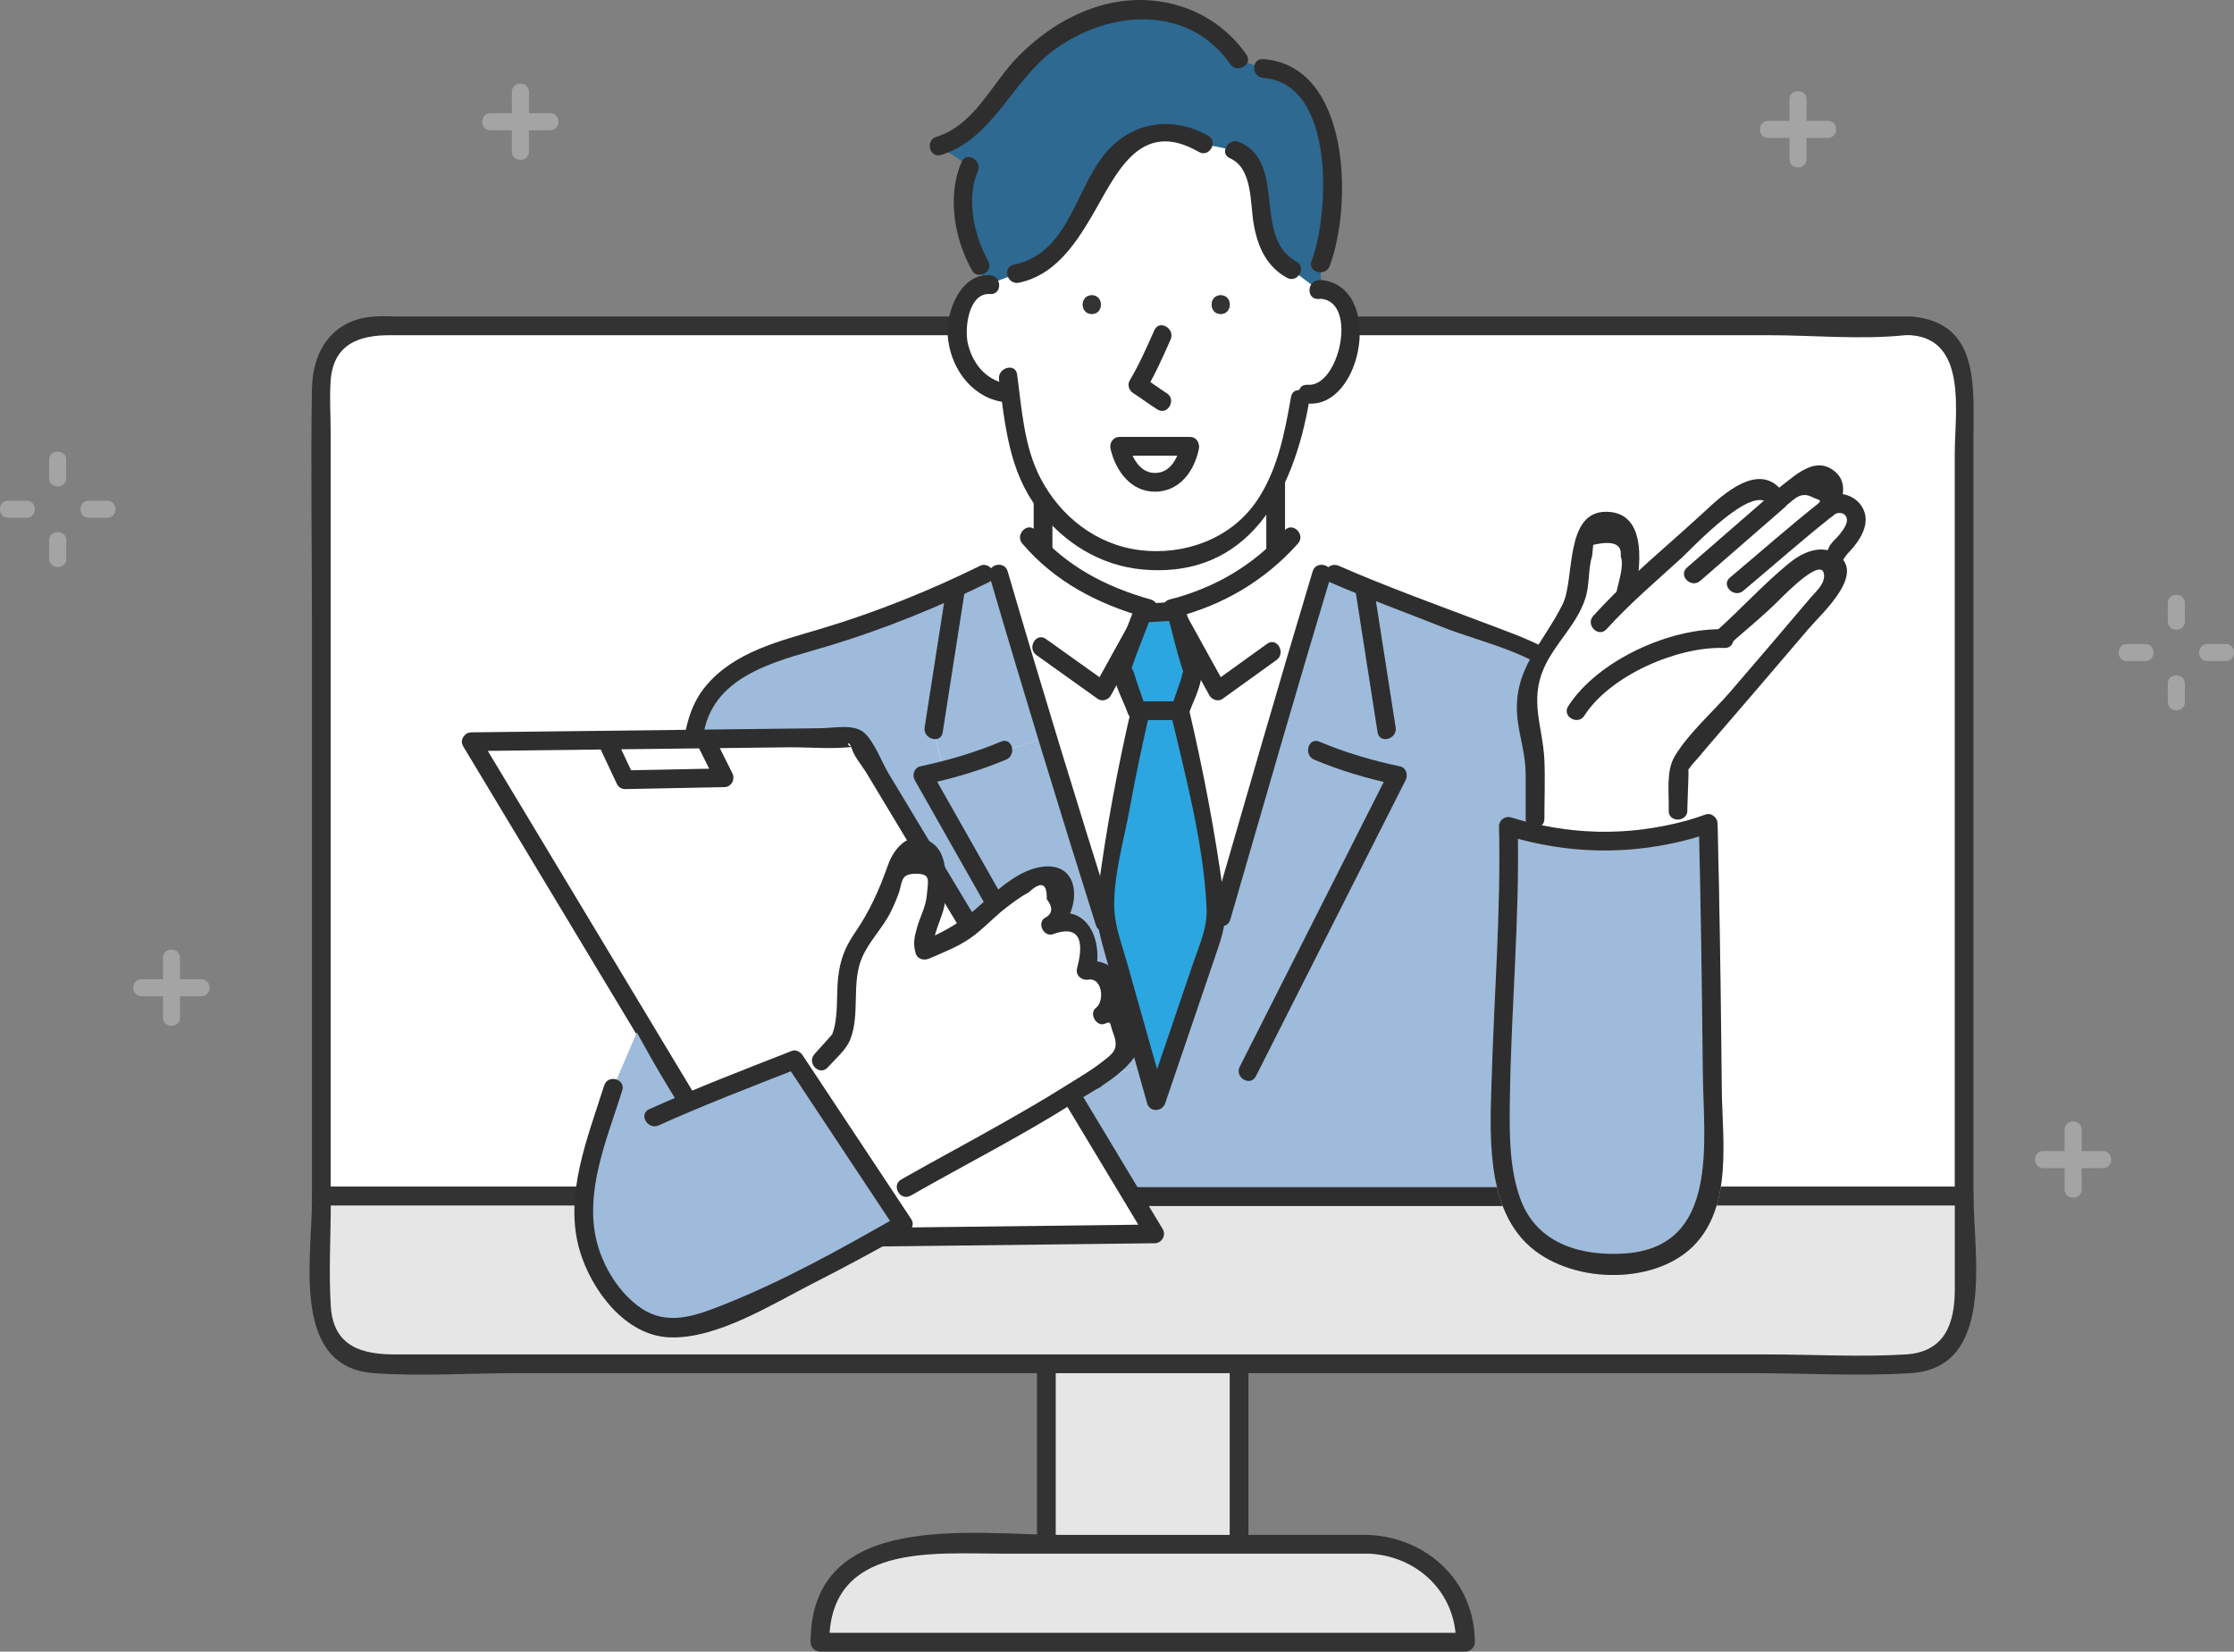
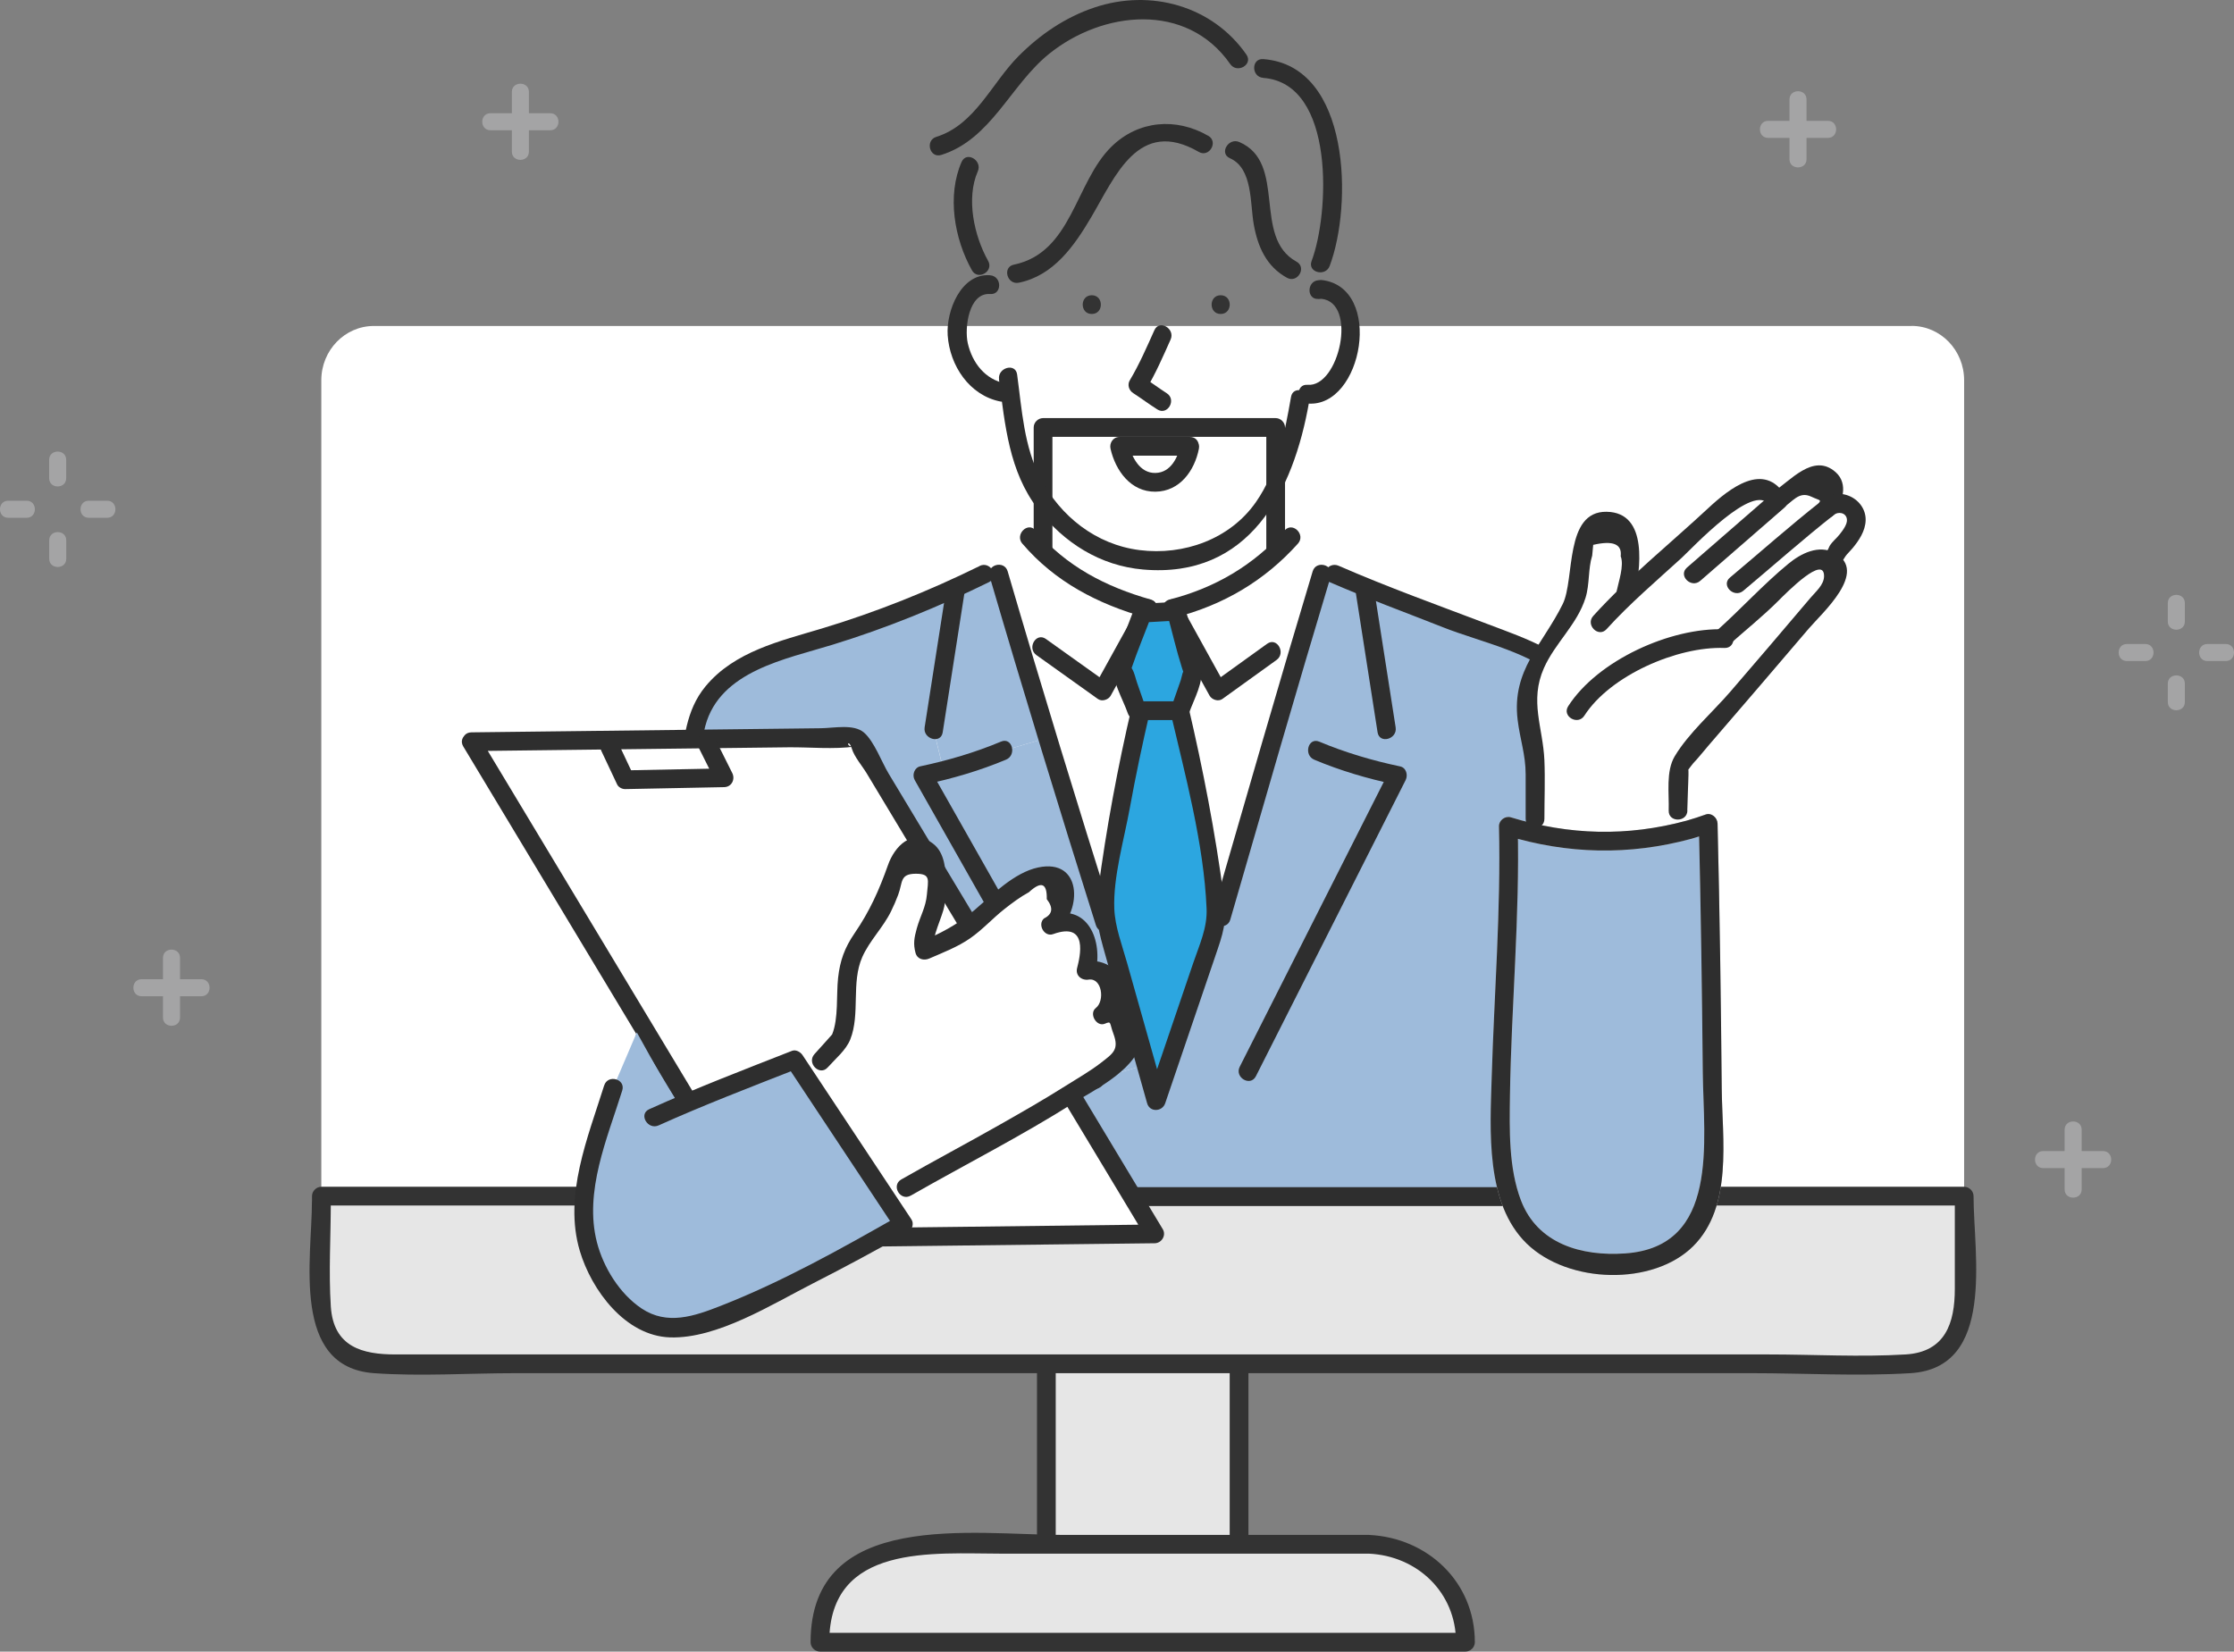
<svg xmlns="http://www.w3.org/2000/svg" id="_レイヤー_2" viewBox="0 0 331.44 245.08">
  <rect x="0" y="0" width="331.44" height="245.08" fill="#808080" stroke="none" />
  <defs>
    <style>.cls-1{fill:#2ca6e0;}.cls-1,.cls-2,.cls-3,.cls-4,.cls-5,.cls-6,.cls-7,.cls-8,.cls-9{stroke-width:0px;}.cls-2{fill:#2d6991;}.cls-3{fill:#2e2e2e;}.cls-4{fill:#cacaca;}.cls-5{fill:#a4a4a5;}.cls-6{fill:#333;}.cls-7{fill:#9ebbdb;}.cls-8{fill:#fff;}.cls-9{fill:#e6e6e6;}</style>
  </defs>
  <g id="_データフィード_広告運用_の">
    <path class="cls-5" d="m72.77,19.33h8.86c1.63,0,1.63-2.53,0-2.53h-8.86c-1.63,0-1.63,2.53,0,2.53h0Z" />
    <path class="cls-5" d="m78.47,22.5v-8.86c0-1.63-2.53-1.63-2.53,0v8.86c0,1.63,2.53,1.63,2.53,0h0Z" />
    <path class="cls-5" d="m21.01,147.83h8.86c1.63,0,1.63-2.53,0-2.53h-8.86c-1.63,0-1.63,2.53,0,2.53h0Z" />
    <path class="cls-5" d="m26.71,150.99v-8.86c0-1.63-2.53-1.63-2.53,0v8.86c0,1.63,2.53,1.63,2.53,0h0Z" />
    <path class="cls-5" d="m262.33,20.46h8.86c1.63,0,1.63-2.53,0-2.53h-8.86c-1.63,0-1.63,2.53,0,2.53h0Z" />
    <path class="cls-5" d="m268.02,23.62v-8.86c0-1.63-2.53-1.63-2.53,0v8.86c0,1.63,2.53,1.63,2.53,0h0Z" />
    <path class="cls-5" d="m9.83,82.91v-2.73c0-1.63-2.53-1.63-2.53,0v2.73c0,1.63,2.53,1.63,2.53,0h0Z" />
    <path class="cls-5" d="m3.95,74.3H1.22c-1.63,0-1.63,2.53,0,2.53h2.73c1.63,0,1.63-2.53,0-2.53h0Z" />
    <path class="cls-5" d="m7.29,68.23v2.73c0,1.63,2.53,1.63,2.53,0v-2.73c0-1.63-2.53-1.63-2.53,0h0Z" />
    <path class="cls-5" d="m13.17,76.83h2.73c1.63,0,1.63-2.53,0-2.53h-2.73c-1.63,0-1.63,2.53,0,2.53h0Z" />
    <path class="cls-5" d="m303.14,173.33h8.86c1.63,0,1.63-2.53,0-2.53h-8.86c-1.63,0-1.63,2.53,0,2.53h0Z" />
    <path class="cls-5" d="m308.84,176.49v-8.86c0-1.63-2.53-1.63-2.53,0v8.86c0,1.63,2.53,1.63,2.53,0h0Z" />
    <path class="cls-5" d="m324.15,104.17v-2.73c0-1.63-2.53-1.63-2.53,0v2.73c0,1.63,2.53,1.63,2.53,0h0Z" />
    <path class="cls-5" d="m318.28,95.56h-2.73c-1.63,0-1.63,2.53,0,2.53h2.73c1.63,0,1.63-2.53,0-2.53h0Z" />
    <path class="cls-5" d="m321.62,89.49v2.73c0,1.63,2.53,1.63,2.53,0v-2.73c0-1.63-2.53-1.63-2.53,0h0Z" />
    <path class="cls-5" d="m327.49,98.09h2.73c1.63,0,1.63-2.53,0-2.53h-2.73c-1.63,0-1.63,2.53,0,2.53h0Z" />
    <rect class="cls-9" x="155.24" y="196.72" width="28.59" height="35.07" />
    <path class="cls-6" d="m155.24,233.18h28.59c.75,0,1.39-.64,1.39-1.39v-35.07c0-.75-.64-1.39-1.39-1.39h-28.59c-.75,0-1.39.64-1.39,1.39v35.07c0,1.79,2.78,1.79,2.78,0v-35.07l-1.39,1.39h28.59l-1.39-1.39v35.07l1.39-1.39h-28.59c-1.79,0-1.79,2.78,0,2.78Z" />
    <path class="cls-9" d="m203.1,229.15h-67.14c-7.91,0-14.31,6.41-14.31,14.31v.22h95.76v-.22c0-7.91-6.41-14.31-14.31-14.31Z" />
    <path class="cls-6" d="m203.1,227.76h-45.37c-13.39,0-37.47-3.9-37.47,15.92,0,.75.64,1.39,1.39,1.39,27.89,0,55.79,0,83.68,0h12.09c.75,0,1.39-.64,1.39-1.39,0-8.94-7-15.51-15.71-15.92-1.79-.09-1.79,2.7,0,2.78,7.19.34,12.92,5.77,12.92,13.14l1.39-1.39c-27.89,0-55.79,0-83.68,0h-12.09l1.39,1.39c0-14.7,15.45-13.14,25.56-13.14h54.49c1.79,0,1.79-2.78,0-2.78Z" />
    <path class="cls-8" d="m283.6,48.37H55.47c-4.31,0-7.8,3.61-7.8,8.06v121.06h243.73V56.42c0-4.45-3.49-8.06-7.8-8.06Z" />
-     <path class="cls-6" d="m283.6,46.97H59.35c-1.28,0-2.6-.09-3.88,0-6.08.42-9.09,5-9.19,10.69-.19,11.44,0,22.9,0,34.35v85.47c0,.75.64,1.39,1.39,1.39h82.54c43.67,0,87.33,0,131,0,10.06,0,20.12,0,30.19,0,.75,0,1.39-.64,1.39-1.39v-112.86c0-7.38.86-16.81-9.19-17.65-1.79-.15-1.78,2.64,0,2.78,8.34.69,6.41,11.7,6.41,17.5v110.22l1.39-1.39h-82.54c-43.67,0-87.33,0-131,0h-30.19l1.39,1.39v-113.4c0-2.52-.19-5.12,0-7.63.42-5.54,4.44-6.7,8.76-6.7h204.61c6.6,0,13.63.69,20.21,0,.31-.03.64,0,.96,0,1.79,0,1.79-2.78,0-2.78Z" />
    <path class="cls-9" d="m47.67,178.28v16.03c0,4.45,3.49,8.06,7.8,8.06h228.13c4.31,0,7.8-3.61,7.8-8.06v-16.83H47.67v.79Z" />
    <path class="cls-6" d="m46.28,178.28c0,8.46-3.14,24.6,9.21,25.48,6.91.49,14.04,0,20.96,0h68.82c38.22,0,76.43,0,114.65,0,7.78,0,15.73.47,23.51,0,12.7-.77,9.37-17.62,9.37-26.27,0-.75-.64-1.39-1.39-1.39h-82.54c-43.67,0-87.33,0-131,0h-30.19c-.75,0-1.39.64-1.39,1.39v.79c0,1.79,2.78,1.79,2.78,0v-.79l-1.39,1.39h82.54c43.67,0,87.33,0,131,0,10.06,0,20.12,0,30.19,0l-1.39-1.39v13.76c0,5.09-1.42,9.37-7.29,9.73-6.74.41-13.64,0-20.39,0-24.52,0-49.04,0-73.56,0-32.21,0-64.43,0-96.64,0h-33.47c-4.83,0-9.2-1.06-9.59-7.13-.33-5.14,0-10.41,0-15.57,0-1.79-2.78-1.79-2.78,0Z" />
    <rect class="cls-8" x="154.75" y="63.44" width="34.51" height="29.23" />
    <path class="cls-3" d="m154.75,94.05h34.51c.75,0,1.39-.64,1.39-1.39v-29.23c0-.75-.64-1.39-1.39-1.39h-34.51c-.75,0-1.39.64-1.39,1.39v29.23c0,1.79,2.78,1.79,2.78,0v-29.23l-1.39,1.39h34.51l-1.39-1.39v29.23l1.39-1.39h-34.51c-1.79,0-1.79,2.78,0,2.78Z" />
    <path class="cls-8" d="m172.14,89.74c-13.92,0-19.21-10.02-19.21-10.02l-4.45,5.57,18.37,84.89,14.47.83,16.14-81.83-5.85-9.46s-5.57,10.02-19.48,10.02Z" />
    <path class="cls-7" d="m231.16,98.82c-5.79-3.48-14.62-6.07-18.52-7.83-4.46-2.02-10.3-3.83-14.75-5.85h-1.8s-3.81,12.66-3.81,12.66l-19.99,66.39-.92.27-1.85-6.32-7.04,2.06-25.57-45.16s1.25-.25,3.07-.72l-1.47-6.03,3.21-20.57-.18-.39c-6.52,2.99-13.27,5.51-20.15,7.53-3.67,1.08-7.43,2.03-10.78,3.89-3.35,1.85-6.32,4.76-7.29,8.46l-11.49,70.35h149.9l-3.77-67.64c-.46-3.56-3.74-9.25-6.81-11.1Z" />
-     <path class="cls-8" d="m196.06,42.94h0c-.14,0-.29.01-.44.04l-3.98-2.96c-7.04-3.37-2.45-15.61-8.46-17.74l-4.62-.93c-3.44-2.37-8.46-2.15-11.67.52-2.3,1.91-2.55,2.62-3.83,5.23-1.47,2.98-3.08,5.91-5.09,8.56-1.81,2.39-4.19,4.68-7.17,4.95l-4.27,1.59c-.15,0-.29.01-.43.04-2.12.37-3.67,3.42-4,5.25-.77,4.3,2,10.12,6.71,10.74l1.05-.13c.75,5.9,1.3,10.85,4.51,15.57,1.3,1.9,3.03,3.77,5.39,5.64,5.64,4.48,13.87,4.99,20.37,2.08,2.76-1.23,4.91-2.96,6.6-5.08,3.47-4.34,5.05-10.32,6.17-17.06l1.12-.78c3.7.7,7.03-6.79,6.25-11.11-.35-1.93-1.9-4.46-4.19-4.43Zm-34.08,3.65c-1.8,0-1.79-2.78,0-2.78s1.79,2.78,0,2.78Zm4.12,19.62h10.43c-1.18,7-8.97,7.28-10.43,0Zm15.01-19.62c-1.79,0-1.79-2.78,0-2.78s1.79,2.78,0,2.78Z" />
-     <path class="cls-2" d="m196.54,19.5c-1.63-4.92-4.9-9.49-9.13-9.34l-3.69-1.36c-3.8-6.04-11.86-8.63-18.8-6.98-5.86,1.39-10.38,4.65-14.34,9.11-3.57,4.03-5.76,9.39-11.29,10.72l4.59,3.06c-2.14,4.29-.31,11.63,1.53,14.7l.68,2.84c.14-.03.28-.04.43-.04l4.27-1.59c2.98-.28,5.36-2.57,7.17-4.95,2.01-2.66,3.63-5.58,5.09-8.56,1.28-2.6,1.53-3.31,3.83-5.23,3.22-2.67,8.23-2.9,11.67-.52l4.62.93c6.01,2.13,1.42,14.38,8.46,17.74l3.98,2.96c.15-.02.3-.03.44-.03h0s-.14-3.85-.14-3.85c2.04-4.76,2.24-14.68.61-19.59Z" />
    <path class="cls-6" d="m181.1,43.81c-1.79,0-1.79,2.78,0,2.78s1.8-2.78,0-2.78Z" />
    <path class="cls-7" d="m155.29,109.51l-6.4,1.87c-2.83,1.27-6.26,2.27-8.73,2.9-.06.02-.12.03-.18.04-1.82.47-3.07.72-3.07.72l25.57,45.16,7.04-2.06-6.42-21.94-7.81-26.7Z" />
    <path class="cls-6" d="m161.98,43.81c-1.79,0-1.8,2.78,0,2.78s1.79-2.78,0-2.78Z" />
    <path class="cls-7" d="m148.16,85.15l-2.12.03c-1.48.74-2.98,1.46-4.49,2.15l.18.39-3.21,20.57,1.47,6.03c.06-.01.12-.03.18-.04,2.47-.63,5.9-1.64,8.73-2.9l6.4-1.87-3.7-12.66-3.42-11.7Z" />
    <path class="cls-3" d="m148.21,56.31c.91,6.76,1.47,13.6,5.77,19.21,3.85,5.03,9.26,8.44,15.62,8.99,15.71,1.36,22.29-11.51,24.62-24.88.31-1.75-2.38-2.5-2.68-.74-.94,5.37-2.03,11.05-5.2,15.6-3.84,5.52-10.72,7.96-17.25,7.14s-11.77-5.05-14.69-10.61c-2.49-4.74-2.79-10.24-3.5-15.46-.24-1.77-2.92-1.01-2.68.74h0Z" />
    <path class="cls-3" d="m171.27,48.99c-1.13,2.51-2.24,5.08-3.65,7.44-.4.66-.13,1.5.5,1.9,1.21.78,2.36,1.65,3.58,2.42,1.51.97,2.91-1.44,1.4-2.4-1.21-.78-2.36-1.65-3.58-2.42l.5,1.9c1.41-2.36,2.53-4.93,3.65-7.44.73-1.62-1.67-3.04-2.4-1.4h0Z" />
    <path class="cls-3" d="m146.89,40.84c-4.34-.32-6.53,5.35-6.29,8.9.3,4.51,3.23,8.94,7.83,9.84,1.75.34,2.5-2.34.74-2.68-3.02-.59-4.93-3.07-5.59-5.98-.5-2.21.12-7.53,3.32-7.29,1.79.13,1.78-2.65,0-2.78h0Z" />
    <path class="cls-3" d="m195.62,44.37l.44-.03c.75-.06,1.39-.59,1.39-1.39h0c-.46.46-.93.93-1.39,1.39,5.4.59,2.61,13.16-2.06,12.76-1.78-.15-1.77,2.63,0,2.78,8.21.7,11.35-17.31,2.06-18.33-.75-.08-1.39.7-1.39,1.39h0c.46-.46.93-.93,1.39-1.39l-.44.03c-1.78.13-1.79,2.92,0,2.78h0Z" />
    <path class="cls-3" d="m151.68,80.67c4.85,5.68,11.19,8.95,18.3,10.97,1.73.49,2.46-2.2.74-2.68-6.67-1.89-12.52-4.92-17.07-10.25-1.16-1.36-3.13.61-1.97,1.97h0Z" />
    <path class="cls-3" d="m153.77,97.21c3.04,2.17,6.08,4.34,9.12,6.51.6.43,1.57.11,1.9-.5,2.25-4.07,4.5-8.14,6.75-12.22.87-1.57-1.54-2.97-2.4-1.4-2.25,4.07-4.5,8.14-6.75,12.22l1.9-.5c-3.04-2.17-6.08-4.34-9.12-6.51-1.46-1.04-2.85,1.37-1.4,2.4h0Z" />
    <path class="cls-3" d="m146.82,85.52c5.07,17.32,10.34,34.55,15.77,51.77.54,1.7,3.23.98,2.68-.74-5.43-17.21-10.71-34.44-15.77-51.77-.5-1.72-3.19-.99-2.68.74h0Z" />
    <path class="cls-3" d="m140.39,87.36c-1.07,6.86-2.14,13.72-3.21,20.57-.27,1.75,2.41,2.51,2.68.74,1.07-6.86,2.14-13.72,3.21-20.57.27-1.75-2.41-2.51-2.68-.74h0Z" />
    <path class="cls-3" d="m148.52,110.04c-3.86,1.62-7.88,2.8-11.98,3.67-.9.19-1.25,1.3-.83,2.04,8.52,15.05,17.04,30.11,25.57,45.16.88,1.56,3.29.16,2.4-1.4-8.52-15.05-17.04-30.11-25.57-45.16l-.83,2.04c4.09-.87,8.12-2.05,11.98-3.67,1.63-.68.91-3.38-.74-2.68h0Z" />
    <path class="cls-3" d="m190.6,78.71c-4.66,5.18-10.32,8.52-17.07,10.25-1.73.44-1,3.13.74,2.68,7.19-1.84,13.33-5.44,18.29-10.97,1.2-1.33-.77-3.3-1.97-1.97h0Z" />
    <path class="cls-3" d="m187.99,95.53c-2.68,1.93-5.36,3.86-8.04,5.79l1.9.5c-2.25-4.07-4.5-8.14-6.75-12.22-.87-1.57-3.27-.17-2.4,1.4,2.25,4.07,4.5,8.14,6.75,12.22.34.61,1.3.93,1.9.5,2.68-1.93,5.36-3.86,8.04-5.79,1.44-1.04.05-3.45-1.4-2.4h0Z" />
    <path class="cls-3" d="m194.75,84.78c-5.1,16.94-9.98,33.94-14.9,50.93-.5,1.72,2.19,2.46,2.68.74,4.92-16.99,9.8-33.99,14.9-50.93.52-1.72-2.17-2.45-2.68-.74h0Z" />
    <path class="cls-1" d="m169.29,105.14c-2.41,10.17-4.23,20.47-5.45,30.85l7.71,27.34,9.09-26.69c-1.22-10.38-3.26-21.34-5.67-31.51h-5.68Z" />
    <path class="cls-3" d="m167.94,104.77c-2.11,9.03-3.81,18.14-5.02,27.34-.53,4.05.06,6,1.14,9.85,2.04,7.25,4.09,14.5,6.13,21.75.39,1.37,2.25,1.27,2.68,0,2.45-7.21,4.91-14.41,7.36-21.62,1.26-3.71,1.84-5.15,1.32-9.13-1.26-9.48-3.08-18.88-5.26-28.19-.14-.59-.75-1.02-1.34-1.02h-5.68c-1.79,0-1.79,2.78,0,2.78h5.68l-1.34-1.02c2.2,9.4,4.99,19.62,5.4,29.3.12,2.88-1.04,5.32-1.99,8.11-2.27,6.68-4.55,13.36-6.82,20.05h2.68c-1.89-6.7-3.78-13.41-5.67-20.11-.74-2.63-1.78-5.32-1.89-8-.19-4.69,1.46-10.32,2.3-14.96s1.89-9.61,3-14.38c.41-1.74-2.28-2.49-2.68-.74Z" />
    <path class="cls-3" d="m201.17,88.1c1.07,6.86,2.14,13.72,3.21,20.57.28,1.76,2.96,1.02,2.68-.74-1.07-6.86-2.14-13.72-3.21-20.57-.28-1.76-2.96-1.02-2.68.74h0Z" />
    <path class="cls-3" d="m194.99,112.73c3.86,1.62,7.88,2.81,11.98,3.67l-.83-2.04c-7.4,14.64-14.81,29.29-22.21,43.93-.81,1.59,1.59,3.01,2.4,1.4,7.4-14.64,14.81-29.29,22.21-43.93.38-.75.1-1.85-.83-2.04-4.09-.86-8.12-2.05-11.98-3.67-1.65-.69-2.37,2-.74,2.68h0Z" />
    <path class="cls-3" d="m179.25,20.15c-4.75-2.75-10.38-2.29-14.35,1.61-5.4,5.29-5.85,15.73-14.48,17.51-1.75.36-1.01,3.04.74,2.68,5.16-1.06,8.21-5.44,10.75-9.75,3.55-6.01,7.01-14.83,15.94-9.66,1.55.9,2.96-1.51,1.4-2.4h0Z" />
    <path class="cls-3" d="m184.92,8.1c-5.05-7.25-14.21-9.77-22.51-7-4.33,1.44-8.11,4.02-11.31,7.24-4.01,4.04-6.42,10.16-12.19,11.97-1.7.53-.98,3.22.74,2.68,7.4-2.32,10.23-10.33,15.96-14.97,7.94-6.43,20.44-7.8,26.91,1.49,1.02,1.46,3.43.07,2.4-1.4h0Z" />
    <path class="cls-3" d="m182.47,23.48c3.41,1.48,2.98,6.71,3.54,9.82.59,3.31,1.87,6.24,4.93,7.92,1.57.86,2.98-1.54,1.4-2.4-6.59-3.62-1.32-14.64-8.46-17.74-1.63-.71-3.05,1.69-1.4,2.4h0Z" />
    <path class="cls-3" d="m187.41,11.56c10.77.8,9.8,20.28,7.18,27.17-.64,1.68,2.05,2.4,2.68.74,3.38-8.9,3.16-29.73-9.86-30.7-1.79-.13-1.78,2.65,0,2.78h0Z" />
    <path class="cls-3" d="m142.67,24.01c-2.2,5.01-1.09,11.43,1.53,16.1.88,1.56,3.28.16,2.4-1.4-2.08-3.71-3.3-9.26-1.53-13.29.71-1.62-1.68-3.04-2.4-1.4h0Z" />
    <path class="cls-8" d="m176.53,66.22h-10.43c1.46,7.28,9.25,7,10.43,0Z" />
    <path class="cls-3" d="m176.53,64.83h-10.43c-.94,0-1.54.89-1.34,1.76.74,3.25,3.01,6.41,6.66,6.37s5.82-3.16,6.45-6.37c.35-1.75-2.34-2.5-2.68-.74-.39,1.96-1.45,4.28-3.77,4.33s-3.53-2.35-3.98-4.33l-1.34,1.76h10.43c1.79,0,1.79-2.78,0-2.78Z" />
    <path class="cls-3" d="m145.34,83.99c-7.56,3.72-15.37,6.85-23.44,9.28-6.15,1.85-12.95,3.39-17.24,8.59-2.98,3.62-3.14,7.94-3.87,12.37-2.65,16.22-5.3,32.45-7.95,48.67-.78,4.76-1.56,9.53-2.33,14.29-.14.88.36,1.76,1.34,1.76,43.78,0,87.55,0,131.33,0,6.19,0,12.38,0,18.57,0,.72,0,1.43-.64,1.39-1.39-.7-12.6-1.41-25.19-2.11-37.79l-1.3-23.37c-.3-5.44-.47-9.82-3.77-14.59-3.5-5.06-9.54-7.04-15.07-9.14-7.44-2.82-15-5.54-22.29-8.72-1.63-.71-3.04,1.69-1.4,2.4,5.55,2.42,11.26,4.5,16.89,6.73s13.46,3.75,17.95,8.25c4.72,4.73,4.64,10.01,4.97,16.01.86,15.5,1.73,31.01,2.59,46.51.25,4.57.51,9.13.76,13.7l1.39-1.39H91.84l1.34,1.76c1.83-11.23,3.67-22.46,5.5-33.7l3.91-23.95c.67-4.12.97-8.55,2.06-12.58,2.19-8.14,11.96-9.89,18.83-12.01,8-2.46,15.75-5.61,23.25-9.3,1.61-.79.2-3.19-1.4-2.4h0Z" />
    <polygon class="cls-1" points="169.5 90.99 166.44 99.07 168.67 105.47 175.07 105.47 177.02 99.9 174.51 90.71 169.5 90.99" />
    <path class="cls-3" d="m168.16,90.62l-1.43,3.76c-.48,1.26-1.47,2.91-1.62,4.26-.24,2.22,1.48,5.1,2.21,7.19.2.58.7,1.02,1.34,1.02h6.4c.65,0,1.14-.44,1.34-1.02.76-2.16,2.25-4.64,1.78-6.94-.6-2.88-1.56-5.72-2.33-8.56-.15-.56-.74-1.06-1.34-1.02-1.67.09-3.34.19-5.01.28-1.78.1-1.79,2.88,0,2.78,1.67-.09,3.34-.19,5.01-.28l-1.34-1.02c.73,2.67,1.35,5.4,2.19,8.04.11.34.27.75.3,1.1-.1-1.26-.3.18-.49.75l-1.44,4.12,1.34-1.02h-6.4l1.34,1.02c-.43-1.24-.87-2.49-1.3-3.73-.23-.65-.37-1.43-.71-2.03-.51-.9-.18.02-.11-.2.89-2.62,1.97-5.19,2.95-7.77.64-1.68-2.05-2.4-2.68-.74Z" />
    <polygon class="cls-8" points="69.93 110.06 114.27 183.76 171.31 183.09 126.97 109.38 69.93 110.06" />
    <path class="cls-3" d="m68.73,110.76c10.85,18.03,21.69,36.06,32.54,54.09,2.71,4.5,5.42,9.01,8.13,13.51,1.02,1.69,2.14,4.78,3.66,6.09s4.45.66,6.4.64l17.89-.21c11.32-.13,22.64-.27,33.96-.4,1.04-.01,1.75-1.18,1.2-2.09-10.85-18.03-21.69-36.06-32.54-54.09l-8.13-13.51c-1.02-1.69-2.14-4.78-3.66-6.09s-4.45-.66-6.4-.64c-5.96.07-11.93.14-17.89.21-11.32.13-22.64.27-33.96.4-1.79.02-1.79,2.8,0,2.78,9.17-.11,18.35-.22,27.52-.33,6.49-.08,12.97-.15,19.46-.23,3.23-.04,6.76.34,9.97-.12-1.61.23-1.03-1.38-.5.32.38,1.24,1.55,2.57,2.22,3.69,2.54,4.22,5.08,8.45,7.62,12.67,6.9,11.47,13.8,22.93,20.7,34.4,4.4,7.31,8.8,14.62,13.2,21.94l1.2-2.09c-9.17.11-18.35.22-27.52.33-6.49.08-12.97.15-19.46.23-3.23.04-6.76-.34-9.97.12,1.61-.23,1.03,1.38.5-.32-.38-1.24-1.55-2.57-2.22-3.69-2.54-4.22-5.08-8.45-7.62-12.67-6.9-11.47-13.8-22.93-20.7-34.4-4.4-7.31-8.8-14.62-13.2-21.94-.92-1.53-3.33-.14-2.4,1.4Z" />
    <path class="cls-3" d="m89.21,111.41c.78,1.66,1.57,3.33,2.35,4.99.2.43.75.7,1.2.69,4.89-.1,9.79-.2,14.68-.29,1.1-.02,1.67-1.15,1.2-2.09-.88-1.76-1.76-3.52-2.64-5.29-.8-1.6-3.2-.19-2.4,1.4.88,1.76,1.76,3.52,2.64,5.29l1.2-2.09c-4.89.1-9.79.2-14.68.29l1.2.69c-.78-1.66-1.57-3.33-2.35-4.99s-3.16-.21-2.4,1.4h0Z" />
    <path class="cls-7" d="m101.17,164.61l-2.51-3.9-4.18-7.52-3.51,8.22s-.9,2.87-2.34,7.46c-1.44,4.59-2.46,9.43-1.77,14.19.86,5.9,6.45,14.26,13.14,14,1.69-.06,3.34-.57,4.95-1.12,9.8-3.32,20.79-9.75,29.35-15.51l-15.86-22.32-17.28,6.49Z" />
    <path class="cls-8" d="m163.59,150.54c.15-.11,3.1-2.25,1.45-5.2-1.06-1.9-3.87-1.33-3.87-1.33,0,0,.71-2.68.48-3.63-.23-.96-1.24-3.04-2.54-3.27-.97-.16-2.44-.46-3.22.15,1.64-1.27,3.22-3.29,2.15-5.47-.68-1.4-1.55-1.91-2.53-1.91-1.07,0-2.28.6-3.55,1.3-3.34,1.84-5.89,4.54-8.86,6.95-.88.71-5.92,2.89-5.92,2.89,0,0-.55-1.51.11-2.71,1.61-2.94,1.8-5.36,1.6-8.7-.06-.97-.21-1.96-.72-2.78-.51-.82-1.79-1.23-2.74-1.06-1.51.26-2.1,2.07-2.51,3.54-1.07,3.84-2.38,6.81-4.92,9.88-1.91,2.32-2.19,4.34-2.35,7.34-.12,2.3-.86,7.55-.86,7.55l-2.96,3.32,12.63,18.79c.25-.16,19.31-10.47,25.56-14.65,1.42-.95,2.78-1.84,4.05-2.65,1.5-.95,4.46-4.13,3.87-5.81-1.38-3.93-4.2-2.62-4.35-2.55Z" />
    <path class="cls-3" d="m89.64,161.05c-2.43,7.74-6.05,16.37-3.62,24.56,1.74,5.85,6.76,12.63,13.4,12.84,7.01.22,15.11-4.92,21.15-7.99,4.77-2.43,9.49-4.97,14.15-7.62.63-.36.91-1.28.5-1.9-5.38-8.12-10.77-16.25-16.15-24.37-.31-.47-.99-.87-1.57-.64-7.11,2.79-14.22,5.52-21.18,8.66-1.63.73-.22,3.13,1.4,2.4,6.66-3,13.49-5.62,20.52-8.38l-1.57-.64c5.38,8.12,10.77,16.25,16.15,24.37l.5-1.9c-8.52,4.86-17.27,9.76-26.42,13.34-3.9,1.53-7.9,2.92-11.71.38-3.25-2.17-5.67-6.09-6.63-9.83-1.93-7.53,1.54-15.42,3.76-22.52.54-1.71-2.15-2.45-2.68-.74h0Z" />
    <path class="cls-8" d="m274.64,75.42c-1.67-1.43-3.05-.45-3.58.03l-.02.02-.13.11c.4-.57,2.17-3.3.47-4.51-.92-.66-2.12-.67-3.16-.22-1.32.57-3.27,2.87-4.53,3.42-.15-.39-.85-1.4-1.24-1.6-2.43-1.22-5.67,1.45-7.3,3.04-1.8,1.75-8.58,7.81-13.32,12.26l-.59-.12c.86-4.16,1.07-8.55-.97-9.89-1.23-.8-3.02-.97-3.96.15-1.82,2.16-1.35,3.85-1.51,5.2-.7,5.84-1.25,6.5-3.65,10.03-.67.98-2.35,2.73-3.52,5.5-1.29,3.06-1.95,7.38.13,12.37v12.14c6.11,2,8.23,1.98,14.3,1.42,2.85-.26,4.05-.59,6.9-1.42v-3.07l.22-6.76s17.14-19.85,22.65-26.5c.7-.84,1.44-2.6.17-3.48-.15-.1-.3-.19-.46-.27l.13-.25c1.51-1.26.23-.6,1.53-1.91,1.16-1.17,3.42-4.02,1.46-5.7Z" />
    <path class="cls-7" d="m250.58,123.13c-2.85.83-5.7,1.38-8.54,1.64-6.07.57-12.14-.14-18.25-2.14l.02.63c-.31,9.27-.63,22.84-.94,32.1-.16,4.88-.41,9.51-.09,14.26.5,7.61,1.84,17.82,16.59,17.82,1.82,0,3.44-.16,4.86-.46,7.7-1.65,9.88-7.62,9.88-16.43,0-7.68-.31-33.49-.67-48.34-.95.34-1.9.65-2.85.92Z" />
    <path class="cls-4" d="m250.21,121.78c-8.79,2.38-17.36,2.16-26.06-.5-.85-.26-1.78.45-1.76,1.34.3,12.36-.71,24.89-1.08,37.25-.23,7.78-.98,18.67,5.21,24.67s18.74,6.27,24.67.39,4.32-15.93,4.25-23.38c-.12-13.12-.3-26.23-.62-39.35-.02-.85-.88-1.64-1.76-1.34-.94.34-1.89.65-2.85.92-1.71.53-.98,3.21.74,2.68.96-.28,1.91-.59,2.85-.92l-1.76-1.34c.3,12.31.47,24.63.59,36.95.1,10.2,2.54,25.87-11.52,26.84-6.45.45-12.99-1.4-15.46-7.87-1.84-4.83-1.7-10.52-1.63-15.59.2-13.27,1.48-26.64,1.15-39.91l-1.76,1.34c9.14,2.8,18.31,3,27.54.5,1.73-.47.99-3.15-.74-2.68Z" />
    <path class="cls-3" d="m250.21,121.78c-8.79,2.38-17.36,2.16-26.06-.5-.85-.26-1.78.45-1.76,1.34.3,12.36-.71,24.89-1.08,37.25-.23,7.78-.98,18.67,5.21,24.67s18.74,6.27,24.67.39,4.32-15.93,4.25-23.38c-.12-13.12-.3-26.23-.62-39.35-.02-.85-.88-1.64-1.76-1.34-.94.34-1.89.65-2.85.92-1.71.53-.98,3.21.74,2.68.96-.28,1.91-.59,2.85-.92l-1.76-1.34c.3,12.31.47,24.63.59,36.95.1,10.2,2.54,25.87-11.52,26.84-6.45.45-12.99-1.4-15.46-7.87-1.84-4.83-1.7-10.52-1.63-15.59.2-13.27,1.48-26.64,1.15-39.91l-1.76,1.34c9.14,2.8,18.31,3,27.54.5,1.73-.47.99-3.15-.74-2.68Z" />
    <path class="cls-3" d="m250.33,120.28l.11-3.38c.02-.72.18-3.51-.08-2.83-.35.9.57-.51.84-.8.78-.82,1.49-1.73,2.23-2.59,4.98-5.78,9.95-11.56,14.89-17.37,2-2.35,8.96-8.48,3.89-11.25-2.38-1.3-5.04.07-6.89,1.6-3.7,3.04-7.07,6.76-10.67,9.97-1.34,1.19.63,3.16,1.97,1.97,2.39-2.13,4.89-4.13,7.16-6.39,1.4-1.4,6.89-6.95,6.84-3.69-.02,1.28-1.27,2.3-2.04,3.22-3.93,4.66-7.9,9.28-11.87,13.9-2.61,3.03-6.18,6.13-8.24,9.57-1.34,2.24-.82,5.46-.9,8.06-.06,1.79,2.73,1.79,2.78,0h0Z" />
    <path class="cls-3" d="m255.85,93.38c-7.98-.3-18.82,4.6-23.19,11.41-.97,1.51,1.44,2.91,2.4,1.4,3.83-5.97,13.82-10.3,20.78-10.04,1.79.07,1.79-2.72,0-2.78h0Z" />
    <path class="cls-3" d="m272.03,76.39c1.33-1.78,2.24-4.59.33-6.31-3.35-3.01-6.85,1.42-9.38,2.98l1.9.5c-3.15-5.17-8.27-1.11-11.48,1.88-5.67,5.27-11.82,10.21-17.02,15.95-1.2,1.32.76,3.3,1.97,1.97,3.42-3.78,7.36-7.13,11.12-10.56,1.51-1.38,10.83-11.42,13.01-7.84.38.63,1.25.9,1.9.5,1.59-.98,2.47-2.64,4.35-1.76,1.42.67,1.58.36.89,1.27-1.07,1.43,1.34,2.82,2.4,1.4h0Z" />
    <path class="cls-3" d="m272.63,84.01c.59-.51.8-.9,1.19-1.5.14-.22.67-.74.99-1.12.98-1.17,1.94-2.6,1.98-4.19.05-1.68-1.09-3.14-2.66-3.69s-2.91-.05-4.06.95c-1.35,1.18.62,3.14,1.97,1.97.64-.56,1.82-.4,1.97.59.11.76-.63,1.7-1.05,2.24-.46.6-1.1,1.08-1.5,1.73-.12.2-.18.43-.29.63-.05.18-.01.14.11-.14-.19.2-.4.38-.62.56-1.36,1.17.62,3.14,1.97,1.97h0Z" />
    <path class="cls-3" d="m242.51,88.54c.8-3.9,2.15-12.5-4.15-12.6s-4.69,10.01-6.51,13.69c-2.99,6.06-7.59,9.78-6.69,17.19.35,2.89,1.19,5.16,1.19,8.1v6.58c0,1.79,2.78,1.79,2.78,0,0-2.89.12-5.81,0-8.69-.21-4.85-2.24-8.78-.07-13.68,1.65-3.72,4.94-6.47,6.17-10.42.63-2.01.37-4.3.99-6.26l.15-1.6c2.94-.68,4.3-.12,4.08,1.69.54,1.37-.32,3.8-.62,5.26-.36,1.75,2.32,2.5,2.68.74h0Z" />
    <path class="cls-3" d="m270.12,74.43c-4.59,3.61-8.98,7.52-13.46,11.27-1.38,1.15.6,3.11,1.97,1.97,4.48-3.75,8.87-7.66,13.46-11.27,1.41-1.11-.57-3.06-1.97-1.97h0Z" />
    <path class="cls-3" d="m262.78,73.35c-4.16,3.63-8.34,7.24-12.5,10.87-1.35,1.18.62,3.14,1.97,1.97,4.16-3.63,8.34-7.24,12.5-10.87,1.35-1.18-.62-3.14-1.97-1.97h0Z" />
    <path class="cls-3" d="m135.16,177.39c8.09-4.62,16.42-8.84,24.29-13.83,3.13-1.98,9.7-5.14,9.94-9.68.16-3.11-3.18-5.95-6.16-4.69l1.35,2.33c4.47-3.49,1.77-9.72-3.78-8.86l1.71,1.71c1.19-4.7-1.09-10.59-6.99-8.46l1.35,2.33c3.73-3.31,3.64-10.89-2.85-9.52-3.55.75-6.8,4.06-9.44,6.32s-5.07,3.46-8.11,4.78l2.04.83c-.36-1.35,1.32-4.68,1.59-6.17.19-1.07.24-2.19.23-3.27-.01-2.07-.11-4.67-1.92-6.04-3.06-2.33-5.68.38-6.67,3.2-1.33,3.76-2.72,6.85-4.96,10.12-1.47,2.15-2.16,4.05-2.44,6.62s.08,5.98-.88,8.38c-.01.04-1.97,2.19-2.63,2.93-1.19,1.33.77,3.31,1.97,1.97s2.71-2.56,3.35-4.16c1.5-3.78.1-8.44,1.78-12.22,1.08-2.44,3.07-4.35,4.26-6.77.4-.81.74-1.6,1.06-2.45.71-1.87.21-3.13,2.62-3.14,2.25,0,1.83.91,1.65,3.05-.16,1.93-.99,3.2-1.51,5.08-.37,1.36-.55,2.25-.18,3.62.26.95,1.24,1.18,2.04.83,2.05-.89,4.22-1.72,6.06-3s3.33-2.95,5.05-4.31c1.16-.92,2.37-1.82,3.67-2.53,1.83-1.69,2.71-1.35,2.65,1.03,1,1.29.86,2.24-.41,2.86-1.02.9.05,2.8,1.35,2.33,5.29-1.91,3.99,3.36,3.56,5.04-.28,1.11.68,1.87,1.71,1.71,1.98-.31,2.44,3.14,1.07,4.21-1.07.83.1,2.86,1.35,2.33.99-.42.65-.14,1.26,1.5.87,2.34-.04,2.9-1.86,4.31-1.65,1.28-3.56,2.35-5.32,3.47-3.15,1.99-6.39,3.84-9.63,5.68-4.86,2.76-9.81,5.38-14.66,8.15-1.56.89-.15,3.29,1.4,2.4h0Z" />
  </g>
</svg>